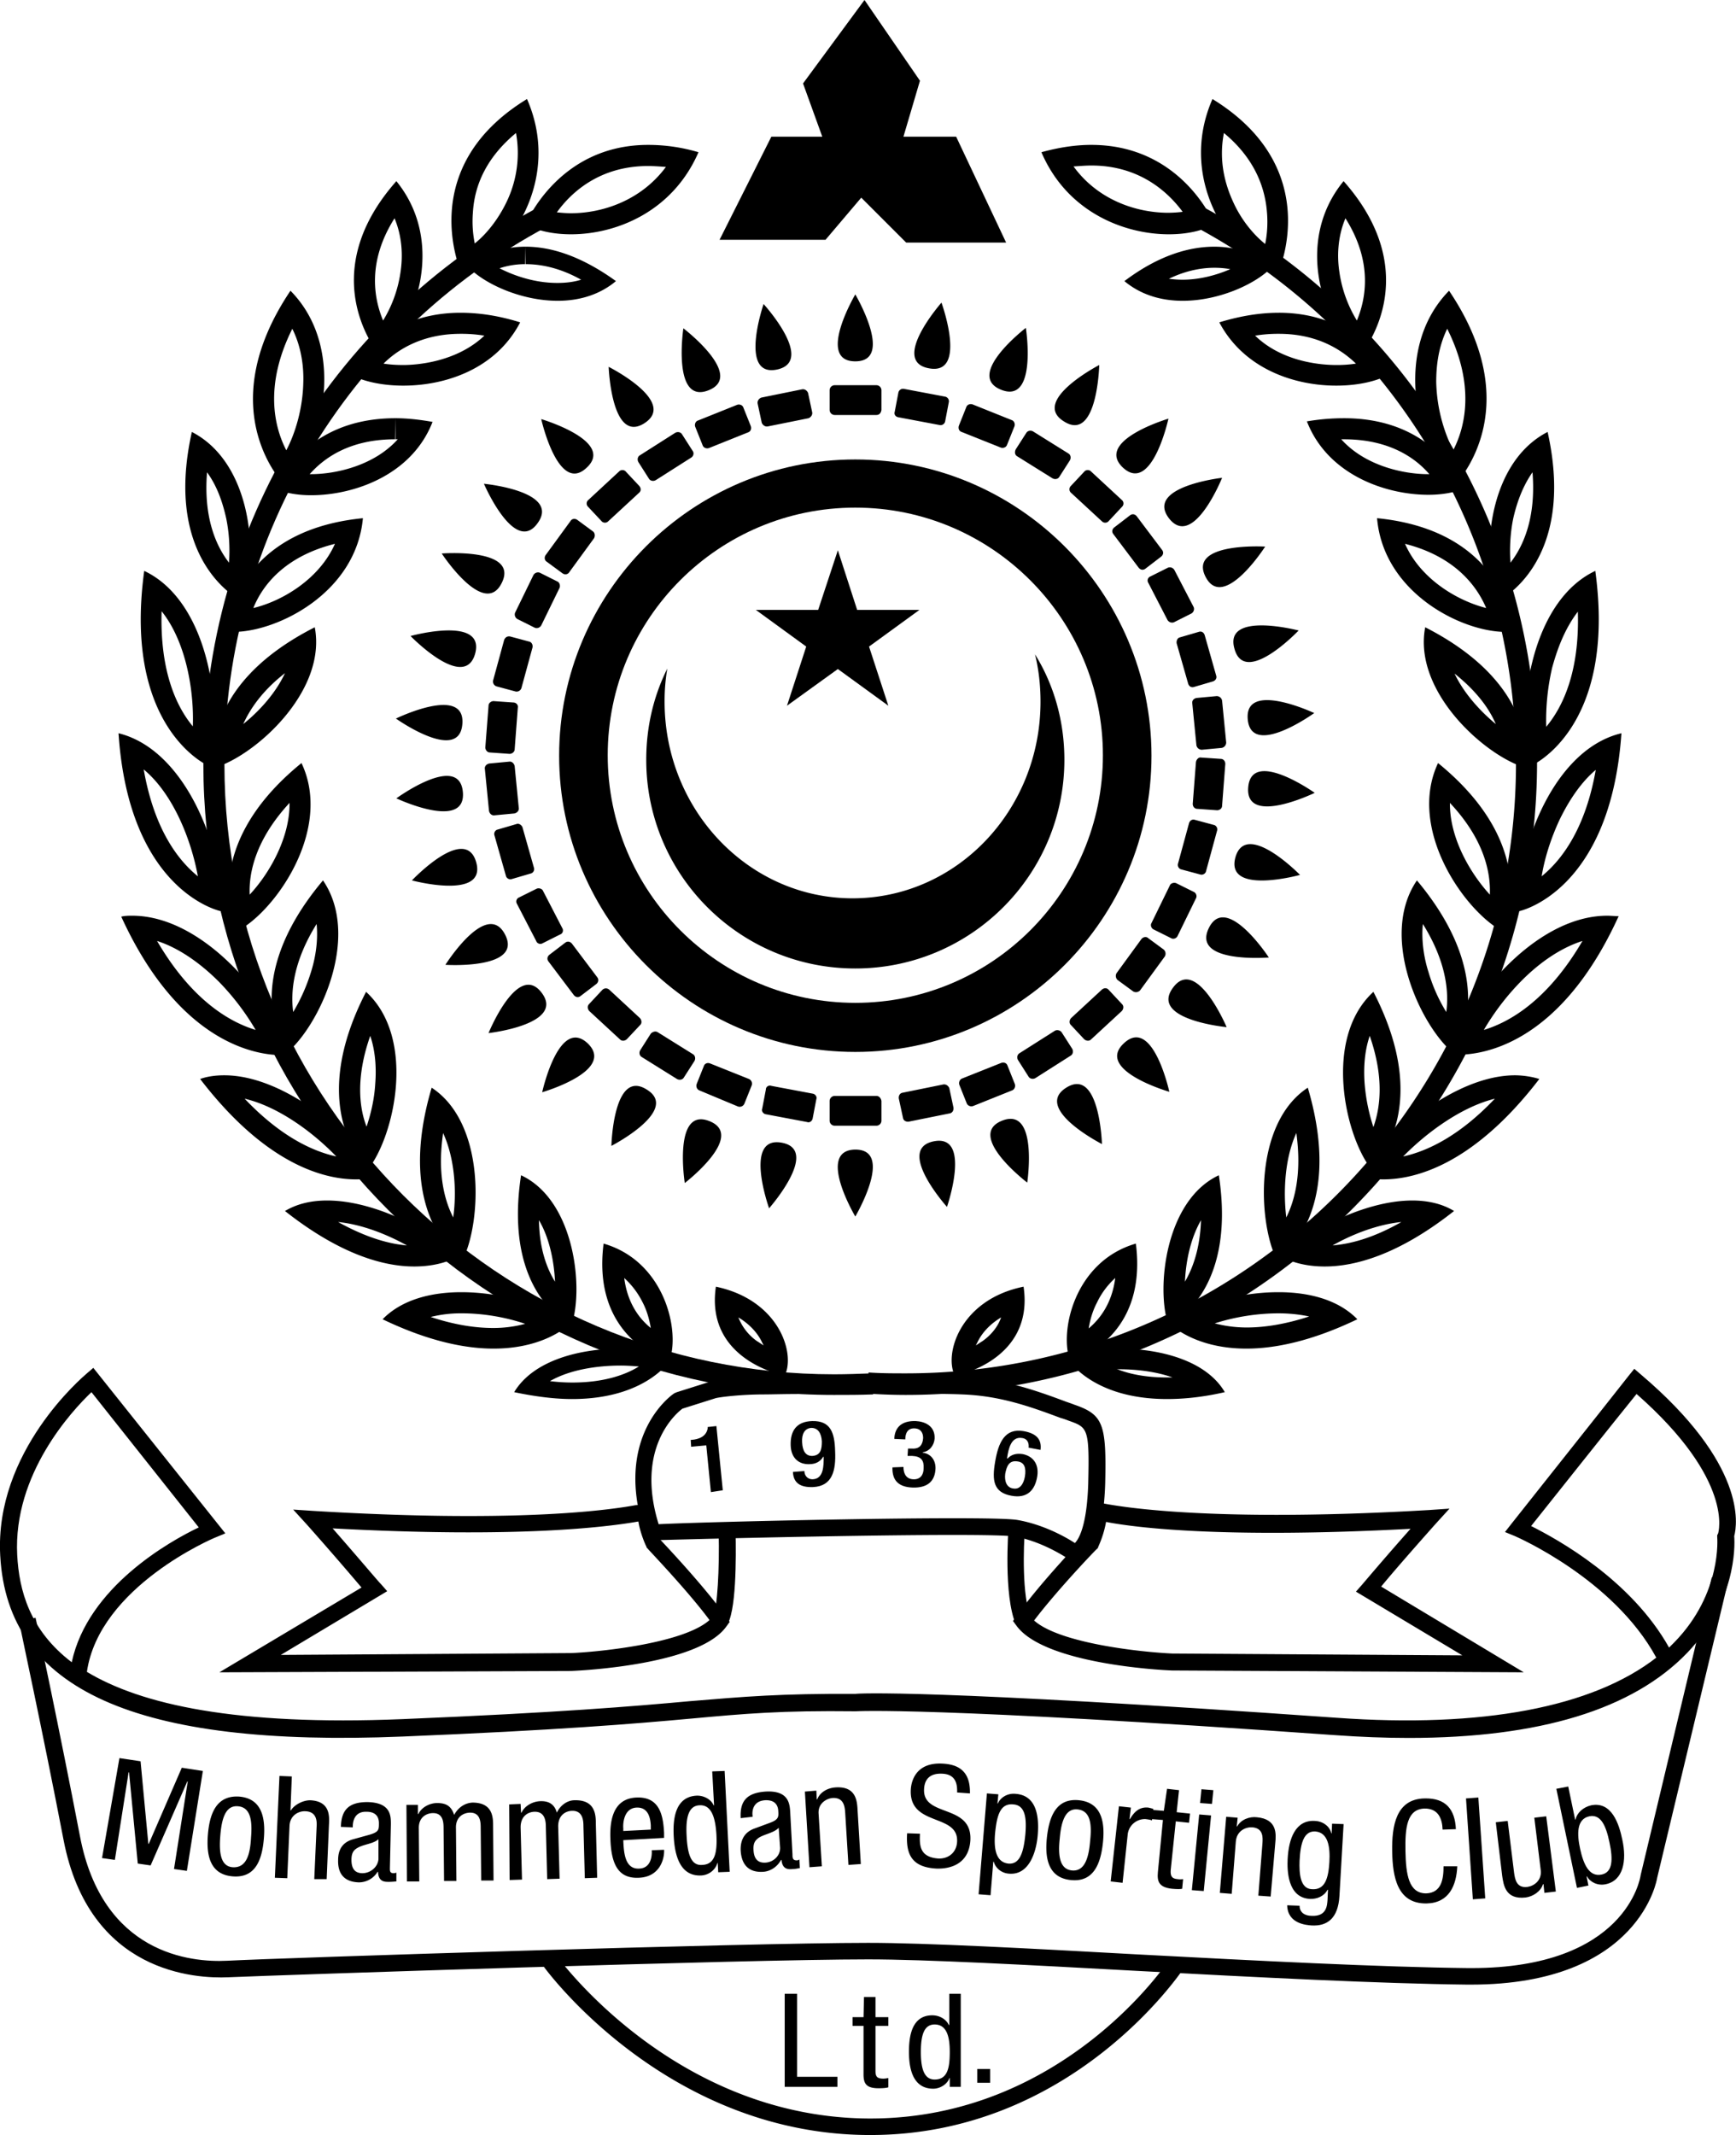
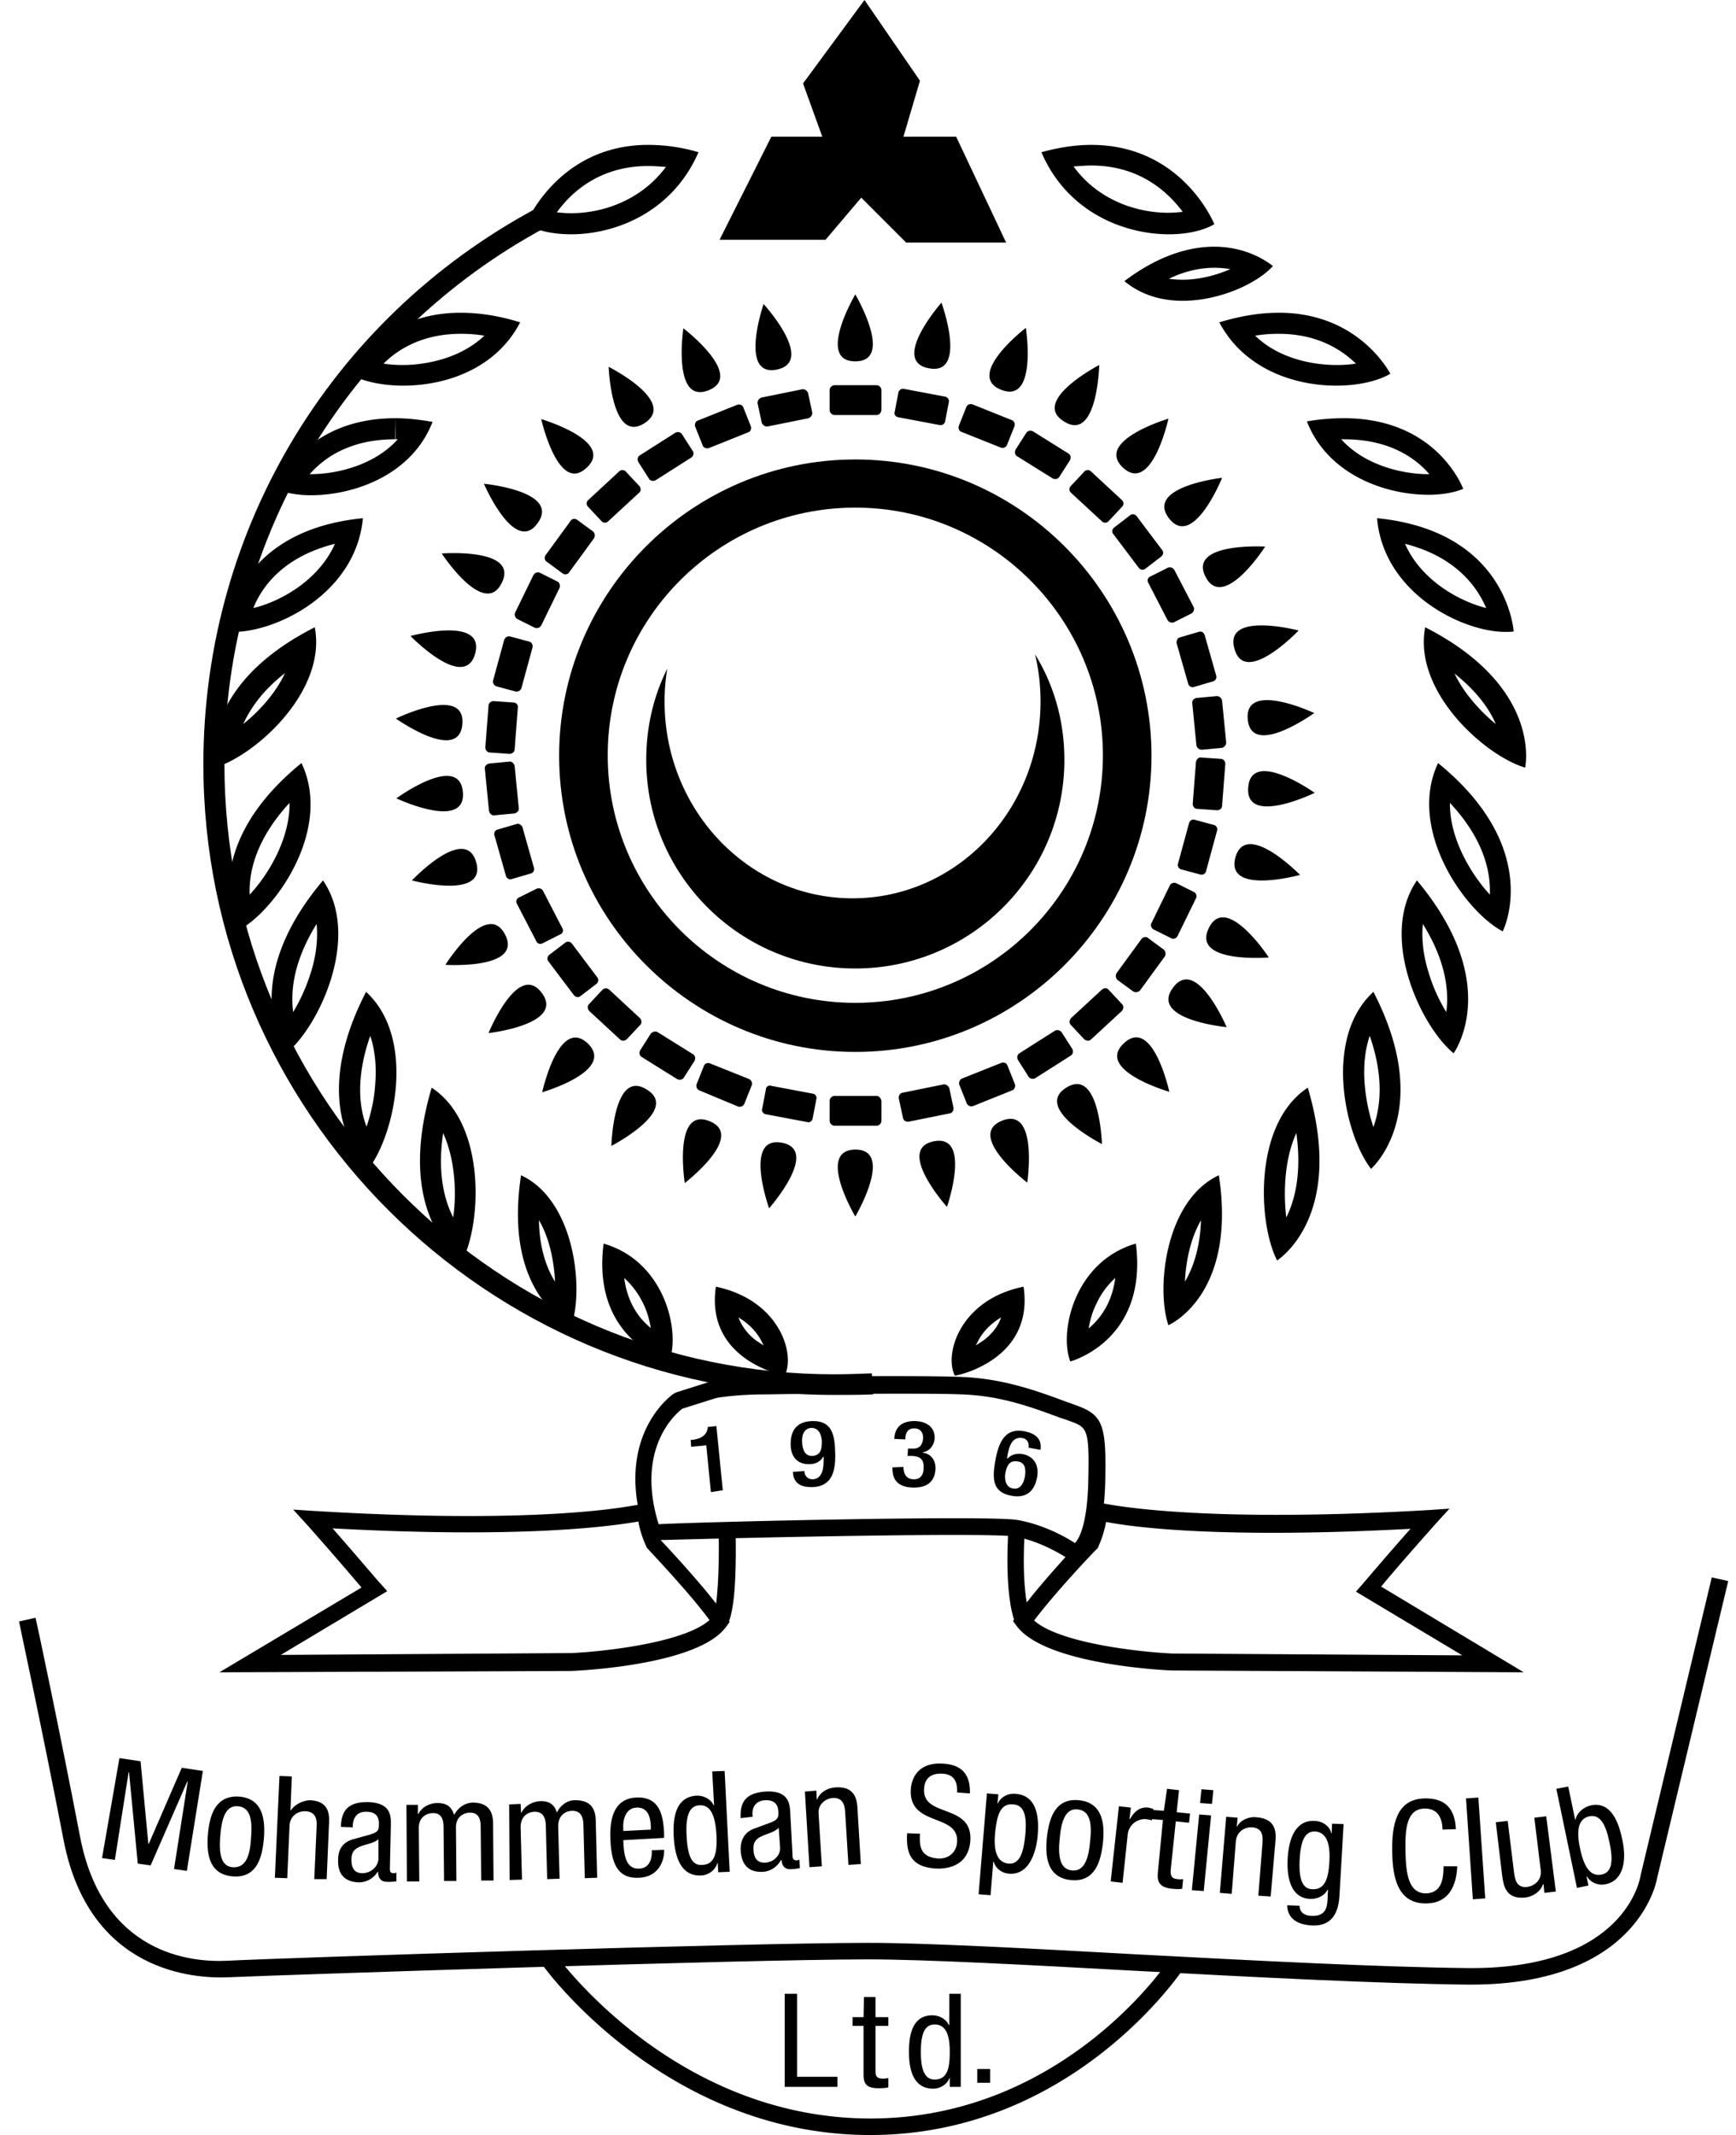
<svg xmlns="http://www.w3.org/2000/svg" viewBox="0.01 0 121.99 150">
  <path d="M55.152 140.078h.868v5.832h2.835v.707h-3.703ZM60.723 140.305h.808v1.414h.903v.613h-.903v3.156c0 .387.094.551.547.551.192 0 .258-.035.356-.035v.644c-.098.036-.325.067-.68.067-.867 0-1.063-.324-1.063-.969v-3.414h-.773v-.613h.773ZM67.523 146.617h-.773v-.613h-.031c-.098.355-.582.742-1.13.742-1.226 0-1.706-1.031-1.706-2.578 0-1.031.16-2.578 1.64-2.578.485 0 .97.258 1.16.68h.036v-2.192h.804Zm-1.835-.515c.902 0 1.062-.805 1.062-1.934 0-.965-.16-1.934-1.063-1.934-.742 0-.968.743-.968 1.934 0 1.16.226 1.934.969 1.934ZM68.684 145.36h.902v.968h-.902ZM8.402 123.52l1.485.222.547 5.801h.03l2.321-5.348 1.48.227-1.124 7.02-.903-.13.965-6.152h-.031l-2.578 5.899-.903-.13-.613-6.413h-.031l-.965 6.156-.902-.129ZM16.813 126.223c1.578.129 1.867 1.453 1.738 2.965-.13 1.515-.61 2.769-2.192 2.64-1.578-.129-1.867-1.45-1.738-2.96.129-1.485.613-2.74 2.191-2.645Zm.835 2.902c.098-1.16 0-2.16-.933-2.223-.871-.066-1.13.903-1.223 2.059-.097 1.16 0 2.16.867 2.226.97.063 1.227-.902 1.29-2.062ZM19.648 124.773l.868.036-.094 2.382h.031c.258-.418.871-.71 1.352-.71 1.418.066 1.355 1.128 1.32 1.742l-.16 3.8h-.871l.164-3.671c.031-.418 0-1.063-.774-1.098-.453-.031-1.097.258-1.129 1.031l-.16 3.672-.87-.031ZM23.965 128.352c.031-1.192.547-1.743 1.867-1.743 1.676.036 1.645 1 1.645 1.579l-.067 3c0 .222-.031.417.258.417.098 0 .164-.035.195-.035v.614c-.066 0-.289.03-.515.03-.325 0-.743 0-.774-.706h-.031a1.543 1.543 0 0 1-1.32.742c-1.032-.035-1.485-.613-1.453-1.578 0-.774.355-1.258 1.066-1.453l1.156-.32c.645-.196.645-.356.645-.805 0-.516-.29-.805-.867-.805-.934-.035-.97.836-.97 1.027v.067Zm2.64.867c-.355.324-1.062.355-1.48.613-.29.16-.418.387-.418.84 0 .547.191.933.77.933.582 0 1.097-.453 1.128-1ZM28.57 126.805h.805v.644h.035c.223-.484.805-.773 1.32-.773.645 0 1 .226 1.192.836.258-.48.707-.836 1.289-.867 1.45 0 1.45 1.062 1.45 1.671l.03 3.805h-.867l-.035-3.707c0-.418-.031-1.062-.738-1.062-.422 0-1.031.257-1 1.093l.031 3.707h-.867l-.035-3.707c0-.418-.032-1.062-.739-1.062-.421 0-1.03.258-1 1.097l.032 3.704h-.868ZM35.79 126.773l.804-.035.031.614h.031c.227-.485.774-.774 1.29-.805.644-.031 1.03.226 1.195.805.222-.485.707-.872 1.254-.872 1.449-.03 1.484 1.032 1.484 1.645l.094 3.8-.868.032-.097-3.672c0-.418-.067-1.062-.774-1.062-.418 0-1 .257-1 1.093l.098 3.676-.871.031-.094-3.671c0-.418-.066-1.063-.773-1.063-.422 0-1 .258-1 1.094l.097 3.672-.87.03ZM43.809 129.285c.035.836.097 2.063 1.129 1.996.804-.031.902-.867.87-1.289l.868-.031c.035.582-.258 1.902-1.77 1.965-1.355.066-1.933-.805-2-2.672-.062-1.32.164-2.902 1.84-2.965 1.672-.066 1.867 1.352 1.93 2.48v.356Zm1.933-.742v-.29c-.031-.612-.222-1.288-.996-1.257-.902.035-.969 1.129-.937 1.45v.195ZM51.285 131.508l-.805.031-.035-.644h-.03c-.099.417-.548.84-1.126.87-1.289.063-1.84-1.03-1.934-2.706-.066-1.125.032-2.801 1.579-2.899.484-.031 1.03.227 1.222.676h.032l-.13-2.383.872-.031Zm-1.933-.485c.933-.03 1.062-.933 1-2.156-.067-1.031-.293-2.094-1.192-2.031-.773.031-.969.871-.902 2.125.062 1.324.32 2.129 1.094 2.062ZM52.059 127.738c-.067-1.191.418-1.773 1.738-1.867 1.644-.098 1.707.867 1.742 1.45l.16 2.964c0 .223 0 .418.29.418.097 0 .16-.031.195-.066l.03.613c-.066 0-.288.063-.484.063-.32.035-.742.035-.804-.641h-.031c-.258.48-.743.805-1.258.836-1.032.062-1.516-.516-1.578-1.48-.032-.743.257-1.29.933-1.548l1.13-.417c.608-.227.608-.422.577-.84-.031-.516-.355-.774-.933-.743-.934.067-.903.903-.871 1.098v.063Zm2.671.676c-.32.356-1.03.453-1.414.711-.257.191-.386.387-.355.867.031.551.258.903.836.871.582-.031 1.062-.515 1.031-1.062ZM56.57 125.871l.805-.066.031.613h.032c.195-.516.742-.805 1.289-.84 1.449-.094 1.515.969 1.546 1.613l.227 3.77-.871.062-.227-3.671c-.03-.418-.093-1.063-.867-1.032-.453.032-1.066.387-1 1.13l.227 3.671-.871.066ZM67.266 125.934c.03-.743-.196-1.29-1.063-1.32-.773-.032-1.226.323-1.258 1.093-.097 2 3.383 1 3.254 3.578-.097 1.645-1.351 2.028-2.383 1.996-1.71-.094-2.16-.965-2.062-2.48l.902.031c-.035.809-.035 1.645 1.29 1.742.706.031 1.288-.418 1.32-1.191.097-2-3.383-1.031-3.254-3.64.031-.645.386-1.934 2.222-1.837 1.383.063 1.965.774 1.934 2.094ZM69.36 126l.804.063-.062.644h.03c.161-.387.645-.742 1.255-.676 1.289.098 1.675 1.258 1.547 2.867-.094 1.223-.61 2.868-2.028 2.739-.484-.032-.933-.356-1.062-.836h-.035l-.192 2.351-.84-.066Zm1.515 4.93c.77.062 1.063-.711 1.191-2.098.094-1.156-.035-1.996-.84-2.059-.933-.097-1.16.774-1.288 1.997-.094 1 0 2.062.937 2.16ZM75.836 126.48c1.578.165 1.836 1.516 1.676 2.997-.164 1.515-.68 2.773-2.258 2.609-1.578-.16-1.836-1.512-1.676-2.996.164-1.512.68-2.77 2.258-2.61Zm.773 2.903c.13-1.16.063-2.16-.87-2.258-.872-.094-1.16.871-1.259 2.031-.128 1.16-.03 2.156.84 2.254.903.098 1.192-.867 1.29-2.027ZM78.637 126.902l.84.094-.098.809h.031c.29-.485.645-.871 1.29-.809.16.035.288.067.355.098l-.098.804c-.062-.03-.191-.062-.45-.093a1.215 1.215 0 0 0-1.257 1.125l-.355 3.351-.836-.097Zm0 0" />
  <path d="m82.02 125.676.84.097-.165 1.547.938.098-.067.644-.933-.097-.356 3.414c-.03.418.067.613.485.644.191.032.289 0 .386 0l-.066.676c-.129.031-.352.031-.707 0-.902-.097-1.063-.484-1-1.16l.355-3.672-.804-.062.062-.645.805.063ZM84.277 127.48l.836.067-.515 5.312-.836-.062Zm.16-1.773.836.066-.097.965-.836-.062ZM86.176 127.64l.804.067-.062.61h.031c.258-.481.871-.708 1.387-.641 1.418.129 1.352 1.156 1.289 1.8l-.324 3.77-.867-.062.289-3.672c.03-.422.062-1.067-.711-1.13-.45-.03-1.094.227-1.16 1l-.29 3.673-.835-.067ZM94.133 133.215c-.094 1.578-.867 2.125-1.965 2.062-.32-.03-1.676-.097-1.707-1.418l.871.032c0 .484.387.71.836.71 1.098.063 1.098-.773 1.129-1.128l.031-.707h-.031c-.227.449-.742.675-1.258.644-1.578-.097-1.578-2.062-1.547-2.773.067-1.45.551-2.801 1.934-2.703.613.03 1.062.449 1.129.867h.03l.032-.676.809.031Zm-2.801-2.48c-.031.87.031 1.964.867 1.995.938.067 1.16-.804 1.227-1.898.062-1.031-.067-2.094-1-2.16-.774-.031-1.031.773-1.094 2.062ZM102.414 131.121c-.062 1.352-.578 2.578-2.16 2.61-2.059.03-2.383-1.868-2.414-3.641-.031-1.805.258-3.703 2.285-3.738 1.484-.032 2.129.773 2.191 2.16l-.933.031c-.031-.805-.32-1.48-1.258-1.48-1.254.03-1.383 1.351-1.352 2.996.032 1.64.227 2.964 1.45 2.964 1.097-.035 1.226-1.03 1.226-1.902ZM103.027 126.352l.868-.063.484 7.086-.871.066ZM109.34 132.895l-.805.093-.062-.61h-.035c-.16.517-.708.868-1.223.935-1.418.16-1.547-.872-1.645-1.516l-.449-3.77.836-.093.453 3.671c.063.418.16 1.063.934.965.449-.062 1.031-.449.933-1.191l-.449-3.672.836-.098ZM109.375 125.676l.836-.16.484 2.32h.032c.097-.484.546-.871 1.093-1 1.453-.29 1.965 1.32 2.192 2.418.324 1.48.066 2.867-1.16 3.125-.579.129-1.125-.164-1.32-.55h-.032l.129.644-.805.164Zm3.188 6.023c.773-.16.804-1.062.546-2.254-.257-1.257-.644-1.996-1.418-1.836-.902.196-.867 1.258-.644 2.29.226 1.03.613 1.996 1.516 1.8ZM49.965 104.832l-.324-3.285-1.063.098-.031-.485h.062c.485-.031 1.032-.226 1.13-.805v-.097l.613-.067.449 4.512ZM56.535 103.352c0 .257.164.578.582.578.774-.032.774-.934.774-1.578h-.036c-.19.324-.515.515-.964.515-.707.031-1.29-.387-1.32-1.32-.032-1.031.417-1.676 1.511-1.707 1.29-.031 1.582.805 1.613 2.125.063 1.351-.195 2.45-1.547 2.512-.902.035-1.386-.29-1.418-1.063Zm.485-3.032c-.485.035-.676.453-.645 1 .031.645.258.97.707.97.613-.036.68-.485.68-1.032-.035-.551-.258-.938-.742-.938ZM63.496 103.063c0 .382.129.835.676.867.516.03.742-.32.742-.774.031-.547-.164-.836-.809-.867h-.32l.031-.516h.29c.55.032.742-.293.773-.742 0-.324-.129-.644-.578-.676-.516-.035-.676.352-.676.774l-.773-.035c.03-.836.546-1.285 1.511-1.254.614.031 1.356.32 1.325 1.222-.036.485-.356.903-.84.97v.03c.515.063.902.45.902 1.094-.031.903-.547 1.387-1.61 1.356-.933-.035-1.449-.453-1.417-1.418ZM72.29 101.707c.034-.258-.032-.613-.45-.676-.774-.129-.965.742-1.063 1.418l.032.031c.257-.289.613-.386 1.062-.32.676.13 1.16.645 1.031 1.543-.16 1.031-.742 1.582-1.804 1.387-1.29-.227-1.383-1.094-1.16-2.383.226-1.355.68-2.387 2-2.16.902.16 1.289.582 1.19 1.32Zm-1.095 2.867c.485.098.743-.32.836-.836.098-.613-.031-1-.515-1.062-.61-.098-.77.351-.868.867-.066.516.098.969.547 1.031ZM60.113 73.906c-11.468 0-20.812-9.344-20.812-20.812 0-11.469 9.344-20.813 20.812-20.813 11.469 0 20.813 9.344 20.813 20.813 0 11.468-9.344 20.812-20.813 20.812Zm0-38.242c-9.601 0-17.398 7.797-17.398 17.398 0 9.598 7.797 17.395 17.398 17.395 9.602 0 17.399-7.797 17.399-17.394 0-9.57-7.797-17.399-17.399-17.399Zm0 0" />
  <path d="M58.598 98.004c-24.422 0-44.297-19.879-44.297-44.3 0-16.72 9.246-31.829 24.16-39.466l.68 1.325c-14.403 7.374-23.36 22-23.36 38.14 0 23.617 19.235 42.852 42.848 42.852.871 0 1.773-.035 2.644-.067l.094 1.48c-.933.036-1.836.036-2.77.036Zm0 0" />
  <path d="M51.898 92.559c.965.578 1.45 1.289 1.672 1.77.035.066.067.128.098.194-.16-.097-.29-.195-.45-.289a3.67 3.67 0 0 1-1.32-1.675m-1.582-2.16c-.77 5.218 4.836 6.25 4.836 6.25.774-1.547-.386-5.317-4.836-6.25ZM43.875 89.79a5.769 5.769 0 0 1 1.29 1.706c.32.61.483 1.254.577 1.805-.804-.645-1.64-1.742-1.867-3.512m-1.45-2.418c-.87 6.828 4.606 8.281 4.606 8.281.805-2.03-.258-7.023-4.605-8.28ZM37.883 85.727c.742 1.257 1.062 2.902 1.129 4.32-.582-.938-1.098-2.32-1.13-4.32m-1.257-3.157c-1.29 8.473 3.543 10.535 3.543 10.535.871-2.511.258-8.761-3.543-10.535ZM31.148 79.605c.805 1.743.97 4.063.711 5.93-.613-1.191-1.129-3.094-.71-5.93m-.805-3.187C27.637 85.566 32.5 88.562 32.5 88.562c1.355-2.64 1.676-9.632-2.156-12.144ZM26.027 72.777c.418 1.223.418 2.512.352 3.352-.063 1.125-.32 2.156-.61 3.027-.515-1.32-.773-3.449.258-6.379m-.293-3.093c-4.379 8.472.164 12.437.164 12.437 1.836-2.351 3.383-9.183-.164-12.437ZM22.258 64.918c.129 1.285-.13 2.543-.387 3.348a12.81 12.81 0 0 1-1.258 2.836c-.191-1.418 0-3.543 1.645-6.184m.449-3.063C16.555 69.168 20.129 74 20.129 74c2.289-1.867 5.285-8.184 2.578-12.145ZM20.355 56.41c.032 2.418-1.386 4.93-2.8 6.445-.067-1.546.418-3.867 2.8-6.445m.84-2.8c-7.476 6.085-4.543 11.824-4.543 11.824 2.672-1.356 6.766-7.153 4.543-11.825ZM20.035 47.293c-.644 1.387-1.773 2.645-2.933 3.578.484-1.062 1.32-2.32 2.933-3.578m2.094-3.223c-8.313 4.223-7.024 9.86-7.024 9.86 2.77-.805 7.891-5.317 7.024-9.86ZM23.547 38.207c-1.098 2.48-3.707 4.027-5.735 4.512.61-1.516 2.125-3.61 5.735-4.512m1.965-1.8c-9.184.902-9.602 7.956-9.602 7.956.192.032.356.032.578.032 3.032-.032 8.54-2.739 9.024-7.989ZM27.797 29.383v1.48h.164c-1.711 1.903-4.45 2.45-6.09 2.45h-.098c1-1.13 2.805-2.45 5.993-2.45l.03-1.48m0 0c-6.6 0-8.374 4.992-8.374 4.992.644.258 1.48.418 2.45.418 3.026 0 7.085-1.418 8.534-5.152-.933-.164-1.8-.258-2.61-.258ZM32.371 23.453a9.9 9.9 0 0 1 1.676.129c-1.965 1.867-4.766 2.063-5.7 2.063-.515 0-.968-.032-1.386-.098 1-.996 2.738-2.094 5.41-2.094m0-1.48c-5.7 0-7.828 4.285-7.828 4.285.871.515 2.258.836 3.805.836 2.96 0 6.507-1.16 8.215-4.446-1.547-.484-2.934-.675-4.192-.675ZM45.55 10.18v1.484c.388 0 .805.031 1.255.063-1.739 2.351-4.446 3.253-6.668 3.253-.356 0-.676-.03-.996-.062.996-1.387 2.996-3.254 6.41-3.254V10.18m0 0c-6.348 0-8.602 5.574-8.602 5.574.774.45 1.899.707 3.188.707 3.125 0 7.12-1.543 8.957-5.766a12.378 12.378 0 0 0-3.543-.515Zm0 0" />
-   <path d="M36.27 9.344a7.918 7.918 0 0 1-.641 4.8c-.613 1.29-1.453 2.317-2.258 2.961a7.827 7.827 0 0 1-.129-2.187c.13-2.16 1.16-4.027 3.028-5.574m.773-2.387c-8.02 4.898-4.574 12.309-4.574 12.309 2.902-.871 7.183-6.348 4.574-12.309ZM27.734 15.336c.578 1.383.578 2.77.418 3.8a8.913 8.913 0 0 1-1.222 3.384c-.645-1.547-1.13-4.125.804-7.184m.13-2.61c-5.93 6.7-1.192 12.211-1.192 12.211 2.316-1.613 4.832-7.734 1.191-12.21ZM20.55 23.098c.645 1.289.805 2.675.774 3.738-.035 1.836-.55 3.578-1.195 4.8-.836-1.609-1.578-4.542.422-8.538m-.13-2.672c-5.733 8.535-.323 13.758-.323 13.758 2.351-2.258 4.511-9.504.324-13.758ZM14.559 33.184c.804 1.093 1.156 2.382 1.351 3.254.227 1.124.258 2.19.192 3.093-.903-1.16-1.801-3.16-1.543-6.347m-1.067-2.836c-2.062 9.215 3.48 11.855 3.48 11.855 1.227-2.672.903-9.601-3.48-11.855ZM11.367 42.945c1.707 2.125 2.29 5.575 2.192 8.086-1.098-1.32-2.32-3.77-2.192-8.086m-1.222-2.836c-1.516 11.082 4.507 13.692 4.507 13.692 1.063-3.285.258-11.438-4.507-13.692ZM10.11 54.059c2.093 1.742 3.35 4.996 3.804 7.507-1.355-1.097-3.062-3.254-3.805-7.507m-1.77-2.543c.74 11.175 7.184 12.5 7.184 12.5.356-3.418-2.093-11.246-7.183-12.5ZM11.047 66.11c1.414.449 2.93 1.449 4.348 2.867a17.518 17.518 0 0 1 2.578 3.382c-1.805-.546-4.48-2.062-6.926-6.25m-1.742-1.773c-.258 0-.516 0-.774.066 4.094 8.953 9.54 9.727 11.246 9.727.352 0 .547-.031.547-.031-.902-3.383-5.8-9.762-11.02-9.762ZM17.2 77.191c2.35.547 4.8 2.352 6.44 4.059-1.609-.355-3.863-1.352-6.44-4.059m-1.419-1.644c-.582 0-1.16.066-1.707.258 4.672 6.09 8.793 7.054 10.953 7.054 1 0 1.547-.191 1.547-.191-1.418-2.676-6.445-7.121-10.793-7.121ZM23.77 85.855c1.644.165 3.382.84 4.835 1.645-1.195-.098-2.804-.516-4.835-1.645m-.774-1.511c-1.094 0-2.094.222-2.96.738 3.96 3.125 7.023 3.898 9.081 3.898 1.969 0 3-.675 3-.675-1.547-1.707-5.64-3.961-9.12-3.961ZM32.438 92.27c1.578 0 3.156.289 4.476.738a8.56 8.56 0 0 1-2.254.293c-1.351 0-2.836-.258-4.383-.774a8.67 8.67 0 0 1 2.16-.257m0-1.485c-2.124 0-4.187.516-5.542 1.903 3.222 1.546 5.8 2.062 7.796 2.062 3.805 0 5.477-1.836 5.477-1.836-1.543-1.098-4.734-2.129-7.73-2.129ZM43.617 94.75v1.191c.45 0 .871.032 1.29.063-.934.582-2.45 1.129-4.673 1.129-.515 0-1.03-.031-1.578-.098 1.383-.805 3.317-1.094 4.961-1.094V94.75m0 0c-2.836 0-6.12.805-7.476 3.059 1.547.324 2.902.484 4.062.484 5.445 0 7.086-2.965 7.086-2.965-.836-.387-2.191-.578-3.672-.578Zm0 0" />
-   <path d="M36.95 17.332v1.227c1.253 0 2.573.351 3.898 1.093-.516.16-1.067.227-1.676.227-1.547 0-2.996-.484-4.059-1.031.48-.16 1.094-.29 1.801-.29l.035-1.226m0 0c-2.61 0-4.094 1.355-4.094 1.355 1.063 1.192 3.708 2.446 6.348 2.446 1.45 0 2.899-.387 4.09-1.383-2.543-1.836-4.668-2.418-6.344-2.418ZM63.656 98.004a39.17 39.17 0 0 1-2.707-.098l.098-1.48c.871.062 1.738.062 2.64.062 23.618 0 42.852-19.234 42.852-42.847 0-16.172-8.957-30.801-23.36-38.145l.676-1.32c14.887 7.636 24.165 22.746 24.165 39.465-.063 24.484-19.942 44.363-44.364 44.363Zm0 0" />
  <path d="M70.36 92.559c-.227.644-.68 1.222-1.325 1.675-.16.094-.289.192-.45.29a4.55 4.55 0 0 1 .099-.196c.222-.48.707-1.191 1.675-1.77m1.579-2.16c-4.446.903-5.606 4.704-4.833 6.25 0 .036 5.606-1.03 4.832-6.25ZM78.379 89.79c-.227 1.769-1.063 2.866-1.867 3.542.097-.582.258-1.191.578-1.805a5.553 5.553 0 0 1 1.289-1.738m1.45-2.418c-4.349 1.258-5.411 6.25-4.606 8.281 0 0 5.476-1.453 4.605-8.28ZM84.406 85.727c-.066 2-.582 3.382-1.129 4.32.063-1.418.387-3.031 1.13-4.32m1.253-3.157c-3.8 1.774-4.414 8.024-3.543 10.535 0 0 4.832-2.062 3.543-10.535ZM91.105 79.605c.387 2.805-.097 4.707-.707 5.93-.226-1.867-.097-4.187.707-5.93m.805-3.187c-3.832 2.512-3.512 9.504-2.156 12.144 0-.03 4.863-2.996 2.156-12.144ZM96.262 72.777c1.031 2.965.738 5.059.258 6.41a13.119 13.119 0 0 1-.614-3.027c-.066-.87-.066-2.16.356-3.383m.258-3.093c-3.547 3.254-2 10.086-.165 12.437 0 0 4.543-3.965.165-12.437ZM99.996 64.918c1.645 2.64 1.84 4.766 1.645 6.184a11.563 11.563 0 0 1-1.258-2.836c-.258-.805-.516-2.063-.387-3.348m-.418-3.063c-2.707 3.961.29 10.278 2.578 12.145 0 0 3.543-4.832-2.578-12.145ZM101.898 56.41c2.418 2.578 2.868 4.899 2.805 6.445-1.418-1.546-2.836-4.027-2.805-6.445m-.835-2.8c-2.192 4.671 1.898 10.437 4.542 11.824 0 .03 2.93-5.739-4.543-11.825ZM102.223 47.324c1.578 1.258 2.445 2.485 2.898 3.547-1.129-.934-2.258-2.191-2.898-3.547m-2.063-3.254c-.87 4.543 4.25 9.055 7.024 9.86 0 0 1.254-5.637-7.024-9.86ZM98.742 38.207c3.543.902 5.059 2.996 5.703 4.512-2.03-.516-4.61-2.032-5.703-4.512m-1.965-1.8c.45 5.25 5.957 7.988 9.02 7.988.195 0 .387 0 .578-.032 0-.035-.45-7.054-9.598-7.957ZM94.457 30.863c3.188 0 5.023 1.32 5.992 2.45h-.097c-1.641 0-4.383-.547-6.09-2.45h.195m0-1.48c-.805 0-1.676.062-2.61.222 1.45 3.739 5.508 5.157 8.536 5.157.969 0 1.84-.16 2.449-.418 0 .031-1.77-4.961-8.375-4.961ZM89.883 23.453c2.703 0 4.414 1.129 5.41 2.094a8.752 8.752 0 0 1-1.383.098c-.937 0-3.738-.16-5.703-2.063a9.9 9.9 0 0 1 1.676-.129m0-1.48c-1.227 0-2.61.191-4.192.675 1.743 3.286 5.286 4.446 8.22 4.446 1.546 0 2.929-.32 3.8-.836 0 .031-2.125-4.285-7.828-4.285ZM76.703 11.629c3.418 0 5.414 1.902 6.414 3.254a9.015 9.015 0 0 1-1 .066c-2.222 0-4.93-.87-6.668-3.254.45-.03.867-.066 1.254-.066m0-1.45c-1.062 0-2.223.16-3.512.516 1.805 4.223 5.832 5.766 8.957 5.766 1.29 0 2.418-.258 3.192-.707 0-.031-2.258-5.574-8.637-5.574Zm0 0" />
-   <path d="M86.016 9.344c1.867 1.547 2.867 3.445 3.027 5.605.066.805 0 1.578-.129 2.192-.805-.645-1.676-1.676-2.254-2.965-.547-1.192-1.031-2.867-.644-4.832m-.805-2.387c-2.61 5.961 1.707 11.438 4.574 12.309 0 0 3.445-7.38-4.574-12.309ZM94.555 15.336c1.93 3.059 1.449 5.637.804 7.184a8.98 8.98 0 0 1-1.226-3.383c-.16-1.032-.16-2.418.422-3.801m-.13-2.61c-3.675 4.477-1.16 10.598 1.192 12.211 0 0 4.735-5.511-1.191-12.21ZM101.707 23.098c1.996 3.996 1.254 6.93.418 8.539a11.318 11.318 0 0 1-1.191-4.801c0-1.063.129-2.414.773-3.738m.129-2.672c-4.191 4.285-2.031 11.531.32 13.758 0-.036 5.414-5.254-.32-13.758ZM107.7 33.184c.257 3.187-.645 5.187-1.548 6.347-.066-.902-.03-2 .192-3.093.195-.872.582-2.16 1.355-3.254m1.063-2.836c-4.383 2.254-4.672 9.183-3.48 11.855 0 .031 5.542-2.61 3.48-11.855ZM110.887 42.977c.129 4.285-1.094 6.734-2.223 8.086a16.418 16.418 0 0 1 .418-4.157c.293-1.062.805-2.64 1.805-3.93m1.226-2.867c-4.77 2.254-5.574 10.407-4.511 13.692 0 0 6.023-2.578 4.511-13.692ZM112.145 54.09c-.743 4.222-2.45 6.379-3.801 7.476.191-1.191.61-2.578 1.254-3.964.484-.997 1.32-2.48 2.547-3.512m1.804-2.574c-5.125 1.222-7.539 9.05-7.187 12.5 0 0 6.414-1.325 7.187-12.5ZM111.21 66.11c-2.448 4.187-5.124 5.703-6.929 6.25a17.518 17.518 0 0 1 2.578-3.383c1.418-1.45 2.934-2.418 4.352-2.868m1.738-1.773c-5.219 0-10.117 6.348-10.984 9.73 0 0 .191.032.547.032 1.707 0 7.152-.743 11.242-9.73-.258 0-.516-.032-.805-.032ZM105.055 77.191c-2.575 2.707-4.832 3.704-6.442 4.059 1.64-1.676 4.09-3.48 6.442-4.059m1.418-1.644c-4.348 0-9.375 4.445-10.793 7.121 0 0 .582.191 1.547.191 2.16 0 6.28-.964 10.953-7.054a6.103 6.103 0 0 0-1.707-.258ZM98.484 85.855c-2.03 1.16-3.64 1.547-4.832 1.645 1.418-.805 3.188-1.48 4.832-1.645m.774-1.511c-3.45 0-7.57 2.254-9.153 3.96 0 0 1.032.676 2.997.676 2.062 0 5.125-.773 9.085-3.898-.835-.516-1.867-.738-2.93-.738ZM89.848 92.27c.644 0 1.418.062 2.16.222-1.578.516-3.063.774-4.383.774-.902 0-1.64-.13-2.254-.29a15.017 15.017 0 0 1 4.477-.706m0-1.485c-3.028 0-6.184 1.031-7.73 2.13 0 0 1.675 1.835 5.476 1.835 1.996 0 4.574-.516 7.797-2.063-1.352-1.386-3.414-1.902-5.543-1.902ZM78.637 96.2c1.226 0 2.61.16 3.77.577h-.387c-1.547 0-2.707-.257-3.575-.609a.482.482 0 0 0 .192.031m0-1.449c-1.48 0-2.836.223-3.703.578 0 0 1.64 2.965 7.086 2.965 1.16 0 2.515-.129 4.058-.484-1.32-2.254-4.605-3.059-7.441-3.059Zm0 0" />
  <path d="M85.34 18.813c.418 0 .773.035 1.125.097-.965.418-2.156.742-3.348.742-.355 0-.68-.03-.969-.066 1.063-.516 2.16-.773 3.192-.773m0-1.481c-1.676 0-3.836.547-6.317 2.418 1.192.996 2.641 1.383 4.094 1.383 2.64 0 5.281-1.254 6.344-2.445-.031 0-1.543-1.356-4.121-1.356ZM60.531 13.887l3.157 3.156h7.023l-3.512-7.441h-3.703l1.16-3.93L60.758 0 56.44 5.863l1.352 3.739h-3.578l-3.64 7.246h7.445ZM60.113 20.684s2.77 4.703 0 4.703c-2.773 0 0-4.703 0-4.703ZM61.594 29.156h-2.93a.357.357 0 0 1-.355-.355v-1.383c0-.195.16-.355.355-.355h2.93c.195 0 .355.16.355.355v1.383c-.031.226-.16.355-.355.355ZM60.113 85.469s2.77-4.703 0-4.703c-2.773.035 0 4.703 0 4.703ZM61.594 76.996h-2.93a.36.36 0 0 0-.355.356v1.386c0 .192.16.352.355.352h2.93c.195 0 .355-.16.355-.352v-1.386c-.031-.192-.16-.356-.355-.356ZM53.668 21.36s3.672 4.027.934 4.605c-2.704.55-.934-4.606-.934-4.606ZM56.828 29.383l-2.871.578c-.191.031-.352-.098-.418-.258l-.289-1.351c-.031-.196.098-.356.258-.418l2.867-.582c.195-.032.355.097.418.257l.289 1.352c.035.195-.094.355-.254.422ZM66.555 84.793s1.773-5.152-.934-4.606c-2.707.547.934 4.606.934 4.606ZM66.297 76.191l-2.867.582c-.192.032-.29.223-.258.418l.293 1.352c.031.195.222.289.418.258l2.867-.578c.191-.035.29-.227.258-.418l-.29-1.356c-.066-.16-.226-.289-.421-.258ZM48.031 23.066s4.348 3.32 1.774 4.352c-2.578 1.027-1.774-4.352-1.774-4.352ZM52.574 30.379l-2.738 1.098c-.16.062-.387 0-.453-.196l-.516-1.289c-.062-.16 0-.387.196-.449l2.738-1.098c.16-.062.386 0 .449.196l.516 1.289c.066.191 0 .386-.192.449ZM72.195 83.086s.805-5.379-1.773-4.348c-2.578 1.032 1.773 4.348 1.773 4.348ZM70.36 74.68l-2.743 1.093c-.16.063-.254.258-.191.45l.515 1.289c.063.164.258.258.45.195l2.738-1.098c.164-.062.258-.257.195-.449l-.515-1.289c-.063-.191-.258-.258-.45-.191ZM42.781 25.773s4.864 2.45 2.512 3.961c-2.32 1.485-2.512-3.96-2.512-3.96ZM48.578 32.152l-2.48 1.578c-.16.098-.387.067-.485-.097l-.738-1.16c-.098-.16-.066-.387.094-.48l2.48-1.579c.164-.098.387-.066.485.094l.742 1.16c.129.16.062.387-.098.484ZM77.445 80.379s-.16-5.442-2.511-3.961c-2.352 1.48 2.511 3.96 2.511 3.96ZM74.129 72.422 71.645 74c-.16.098-.192.324-.094.484l.738 1.16c.098.16.324.192.484.098l2.48-1.578c.161-.098.196-.324.099-.484l-.743-1.16c-.093-.13-.32-.196-.48-.098ZM38.043 29.445s5.219 1.547 3.191 3.414c-2 1.903-3.191-3.414-3.191-3.414ZM44.906 34.633l-2.16 1.996a.322.322 0 0 1-.48-.031l-.938-1a.32.32 0 0 1 .035-.48l2.157-2a.324.324 0 0 1 .484.034l.934.996c.128.164.128.356-.032.485ZM82.18 76.707s-1.157-5.316-3.188-3.414c-2.062 1.898 3.188 3.414 3.188 3.414ZM77.445 69.523l-2.16 1.997c-.129.128-.16.355-.031.484l.933 1c.13.129.356.16.485.031l2.16-1.996c.129-.129.16-.355.031-.484l-.933-1c-.13-.16-.325-.16-.485-.032ZM34.016 33.988s5.414.516 3.77 2.77c-1.61 2.258-3.77-2.77-3.77-2.77ZM41.75 37.82l-1.742 2.387c-.098.16-.32.191-.485.063l-1.093-.805c-.16-.098-.192-.32-.063-.485l1.738-2.382c.098-.16.32-.192.485-.063l1.094.805c.129.097.16.32.066.48ZM86.207 72.164s-2.125-5.023-3.77-2.77c-1.671 2.254 3.77 2.77 3.77 2.77ZM80.215 65.98l-1.738 2.383a.39.39 0 0 0 .062.485l1.098.804c.16.098.355.063.484-.066l1.738-2.383a.391.391 0 0 0-.066-.484l-1.094-.805c-.129-.129-.355-.098-.484.066ZM31.05 38.887s5.446-.422 4.223 2.058c-1.226 2.516-4.222-2.058-4.222-2.058ZM39.332 41.3l-1.289 2.641c-.098.164-.29.227-.45.164l-1.226-.613a.367.367 0 0 1-.16-.449l1.29-2.645c.097-.16.288-.222.448-.16l1.227.614c.16.062.223.289.16.449ZM89.172 67.27s-2.996-4.579-4.219-2.063c-1.226 2.512 4.219 2.063 4.219 2.063ZM82.215 62.21l-1.29 2.642c-.097.16 0 .386.16.453l1.224.61c.164.097.386 0 .453-.161l1.289-2.64c.097-.165 0-.387-.16-.454l-1.227-.61c-.16-.066-.387 0-.45.16ZM28.86 44.684s5.253-1.45 4.542 1.226c-.738 2.703-4.543-1.226-4.543-1.226ZM37.43 45.488l-.774 2.836a.355.355 0 0 1-.418.258l-1.32-.355a.359.359 0 0 1-.258-.418l.774-2.836c.066-.192.226-.29.418-.258l1.32.355c.195.032.293.227.258.418ZM91.363 61.469s-3.8-3.899-4.543-1.223c-.707 2.672 4.543 1.223 4.543 1.223ZM83.566 57.828l-.773 2.836c-.063.191.066.387.227.418l1.32.355c.195.063.387-.066.418-.226l.773-2.836c.067-.191-.062-.387-.226-.418l-1.32-.355c-.192-.063-.352.035-.419.226ZM27.832 50.484s4.895-2.386 4.668.387c-.223 2.77-4.668-.387-4.668-.387ZM36.398 49.71l-.222 2.93c0 .196-.196.325-.356.325l-1.386-.098c-.192 0-.32-.191-.32-.355l.226-2.93c0-.195.191-.324.351-.324l1.387.097c.192 0 .356.16.32.356ZM92.395 55.703s-4.446-3.156-4.672-.387c-.227 2.77 4.672.387 4.672.387ZM84.05 53.543l-.226 2.934c0 .191.13.351.324.351l1.383.098c.196 0 .356-.13.356-.32l.226-2.934c0-.192-.129-.356-.324-.356l-1.383-.093c-.164-.035-.324.129-.355.32ZM27.863 56.09s4.414-3.223 4.672-.453c.258 2.773-4.672.453-4.672.453ZM36.176 53.832l.289 2.934c.031.191-.13.355-.324.386l-1.383.13c-.196.03-.356-.13-.387-.325l-.289-2.93c-.035-.195.129-.355.32-.386l1.387-.13c.191-.03.352.13.387.321ZM92.363 50.098s-4.93-2.32-4.672.449c.258 2.738 4.672-.45 4.672-.45ZM83.793 49.422l.289 2.93a.383.383 0 0 0 .387.324l1.386-.13a.387.387 0 0 0 .32-.386l-.288-2.933a.384.384 0 0 0-.387-.32l-1.387.128c-.222.031-.351.192-.32.387ZM28.957 61.855s3.738-3.96 4.512-1.289c.773 2.707-4.512 1.29-4.512 1.29ZM36.723 58.117l.804 2.836c.067.195-.062.387-.226.418l-1.32.387c-.192.066-.387-.063-.419-.223l-.804-2.836c-.067-.195.062-.386.226-.418l1.32-.386c.16-.067.352.062.419.222ZM91.266 44.297s-5.282-1.383-4.508 1.289c.738 2.676 4.508-1.29 4.508-1.29ZM82.695 45.2l.809 2.835c.062.192.223.29.418.227l1.32-.387c.192-.066.29-.227.227-.422l-.805-2.832c-.066-.195-.227-.293-.422-.226l-1.32.386c-.16.032-.258.227-.227.418ZM31.309 67.785s2.902-4.61 4.191-2.129c1.285 2.48-4.191 2.13-4.191 2.13ZM38.172 62.598l1.351 2.609c.098.16.036.387-.16.45l-1.222.613a.31.31 0 0 1-.453-.16l-1.352-2.61a.31.31 0 0 1 .16-.453l1.227-.61c.16-.066.386 0 .449.16ZM88.914 38.402s-5.445-.324-4.187 2.125c1.257 2.45 4.187-2.125 4.187-2.125ZM80.7 40.945l1.35 2.614c.098.16.294.222.454.16l1.223-.614c.164-.097.226-.289.164-.449l-1.356-2.61c-.097-.163-.289-.226-.45-.163l-1.226.613a.307.307 0 0 0-.16.45ZM34.34 72.582s2.058-5.055 3.734-2.832c1.676 2.223-3.734 2.832-3.734 2.832ZM40.203 66.3l1.77 2.352c.129.16.097.356-.063.485l-1.097.836c-.16.129-.352.097-.481-.063l-1.773-2.351c-.13-.16-.098-.356.066-.485l1.094-.836c.16-.129.355-.097.484.063ZM85.887 33.57s-5.414.614-3.739 2.836c1.707 2.223 3.739-2.836 3.739-2.836ZM78.25 37.531l1.773 2.352c.13.164.32.195.485.066l1.094-.84c.16-.129.191-.32.062-.48l-1.77-2.352c-.128-.164-.324-.195-.484-.066l-1.094.84c-.164.129-.195.32-.066.48ZM38.11 76.738s1.16-5.312 3.187-3.445c2.031 1.934-3.188 3.445-3.188 3.445ZM42.813 69.523l2.156 1.997c.129.128.164.355.035.484l-.938 1c-.129.129-.351.16-.48.031l-2.16-1.996c-.13-.129-.16-.355-.031-.484l.933-1a.351.351 0 0 1 .484-.032ZM82.117 29.414s-5.219 1.547-3.191 3.445c2.031 1.871 3.191-3.445 3.191-3.445ZM75.285 34.633l2.16 1.996a.326.326 0 0 0 .485-.031l.933-1a.322.322 0 0 0-.031-.48l-2.16-2a.324.324 0 0 0-.484.034l-.934.996a.326.326 0 0 0 .031.485ZM42.973 80.508s.129-5.445 2.48-3.961c2.383 1.45-2.48 3.96-2.48 3.96ZM46.227 72.52l2.48 1.546c.16.098.195.32.098.485l-.742 1.156c-.098.164-.32.195-.485.098l-2.48-1.547c-.16-.094-.192-.32-.094-.48l.738-1.16c.13-.13.324-.196.485-.098ZM77.254 25.645s-4.836 2.511-2.484 3.96c2.355 1.516 2.484-3.96 2.484-3.96ZM71.484 32.055l2.48 1.547c.165.097.388.066.485-.098l.742-1.16c.094-.16.063-.387-.097-.48l-2.48-1.548c-.16-.097-.387-.066-.485.098l-.742 1.156c-.094.196-.063.387.097.485ZM48.129 83.117s-.84-5.379 1.738-4.347c2.578 1.03-1.738 4.347-1.738 4.347ZM49.898 74.71l2.739 1.095a.361.361 0 0 1 .195.453l-.516 1.289a.36.36 0 0 1-.453.191L49.16 76.61c-.164-.062-.258-.257-.195-.449l.515-1.289c.067-.16.258-.226.418-.16ZM72.098 23.035s-4.317 3.317-1.739 4.348c2.575 1.031 1.739-4.348 1.739-4.348ZM67.586 30.348l2.738 1.093c.164.067.387 0 .453-.191l.516-1.29c.062-.16 0-.386-.195-.448l-2.739-1.098c-.16-.062-.386 0-.449.195l-.515 1.29c-.067.19 0 .386.19.449ZM54.055 84.89s-1.836-5.12.902-4.605c2.707.516-.902 4.606-.902 4.606ZM54.215 76.29l2.902.546c.192.031.32.227.258.387l-.258 1.351c-.035.196-.226.324-.387.258l-2.902-.547c-.191-.031-.32-.222-.258-.387l.258-1.351c0-.195.195-.324.387-.258ZM66.168 21.262s-3.606 4.093-.902 4.61c2.773.546.902-4.61.902-4.61ZM63.14 29.316l2.9.547a.328.328 0 0 0 .386-.258l.258-1.351a.33.33 0 0 0-.258-.387l-2.899-.547a.336.336 0 0 0-.386.258l-.258 1.352c-.063.195.066.355.258.386ZM74.805 53.383c0 8.086-6.575 14.66-14.692 14.66-8.12 0-14.691-6.574-14.691-14.66 0-2.32.516-4.477 1.48-6.41a13.479 13.479 0 0 0-.191 2.32c0 7.633 5.926 13.82 13.207 13.82 7.316 0 13.21-6.187 13.21-13.82 0-1.16-.128-2.258-.386-3.32 1.32 2.125 2.063 4.672 2.063 7.41Zm0 0" />
-   <path d="m58.887 38.66 1.355 4.188h4.38l-3.544 2.578 1.356 4.156-3.547-2.578-3.575 2.578 1.352-4.156-3.543-2.578h4.383ZM99 122.102c-1.645 0-3.383-.067-5.188-.196-28.546-2.027-33.601-1.676-33.667-1.676-5.25-.062-7.766.165-11.598.516-3.899.356-9.277.809-20.234 1.258-18.782.773-27.77-3.285-28.286-12.692-.418-7.347 5.832-12.597 6.09-12.824l.45-.386 9.277 11.628-.707.293c-.098.032-8.153 3.446-9.02 9.438 3.801 2.289 10.469 3.8 22.164 3.32 10.922-.453 16.27-.902 20.168-1.258 3.867-.324 6.41-.546 11.664-.515.13-.031 5.024-.356 33.797 1.676 10.278.742 18.008-.743 22.488-4.223-3-5.54-9.859-8.504-9.925-8.535l-.707-.29.48-.613c.067-.097 6.477-8.152 8.219-10.375l.387-.48.449.387c7.441 6.312 6.797 10.53 6.574 11.37.063.774.094 4.638-3.29 8.184-3.831 3.993-10.405 5.993-19.585 5.993ZM6.437 97.809c-1.386 1.32-5.507 5.765-5.218 11.437.129 2.48.87 5.285 3.832 7.54 1.129-5.286 6.894-8.505 8.926-9.474Zm101.165 9.406c1.867.937 7.023 3.77 9.695 8.539l.387-.387c3.351-3.445 2.996-7.344 2.996-7.379v-.129l.066-.129c0-.03 1.192-3.703-5.734-9.793-1.805 2.223-5.992 7.508-7.41 9.278Zm0 0" />
  <path d="M103.379 139.434h-.223c-6.12-.067-14.886-.516-23.328-.97-7.601-.417-14.82-.804-18.812-.804-8.637 0-41.274 1.098-44.977 1.258-2.254.098-9.762-.258-11.566-9.664-1.45-7.54-3.125-15.274-3.125-15.336l1.16-.258c.031.063 1.676 7.828 3.125 15.367 1.578 8.246 7.765 8.86 10.34 8.73 3.707-.195 36.406-1.257 45.043-1.257 4.058 0 11.273.387 18.879.809 8.44.449 17.171.898 23.293.964h.226c10.824 0 11.856-6.28 11.887-6.539l4.996-20.91 1.156.258-4.992 20.844c0 .031-1.16 7.508-13.082 7.508Zm0 0" />
  <path d="M61.176 150h-.196c-14.335-.098-22.808-11.855-22.87-11.984l.964-.676c.098.129 8.215 11.402 21.942 11.5h.16c13.562 0 20.875-10.985 20.941-11.082l1 .644C83.02 138.5 75.383 150 61.176 150ZM15.426 117.492l9.988-5.957a262.825 262.825 0 0 0-3.832-4.414l-.969-1.062 1.418.093c13.852.84 20.395 0 22.551-.386.324-.063.613 0 .871.195.258.191.453.48.484.805.098.515.32 1.129.418 1.351.485.516 3.223 3.418 4.672 5.477l.258.355-.258.356c-1.933 2.64-9.988 3.058-10.89 3.093Zm7.957-10.113c1.805 2.058 3.351 3.898 3.383 3.898l.453.516-7.477 4.477 20.426-.13c2.16-.097 7.895-.706 9.7-2.32-1.579-2.125-4.348-4.992-4.348-5.023l-.067-.067-.031-.097c-.031-.031-.418-.903-.547-1.707l-.098-.614.098.583c-2.191.386-8.477 1.19-21.492.484ZM107.086 117.492l-24.711-.129c-.934-.031-8.957-.48-10.922-3.125l-.258-.351.258-.356c1.45-2.062 4.188-4.96 4.672-5.476.227-.547.516-1.387.45-1.805l-.16-.902.87.226c.063 0 6.153 1.512 23.164.516l1.418-.098-.969 1.063c-1.578 1.773-3.125 3.543-3.832 4.414Zm-34.41-3.64c1.804 1.613 7.539 2.222 9.699 2.32l20.395.129-7.477-4.477.453-.515c.031-.032 1.547-1.836 3.383-3.899-13.211.707-19.43-.097-21.395-.484a7.373 7.373 0 0 1-.546 1.742l-.032.094-.066.066c-.063.031-2.8 2.899-4.414 5.024Zm0 0" />
  <path d="M75.512 109.664h-.192l-.164-.098c-.031 0-1.738-1.222-3.8-1.609-1.708-.289-17.399.031-25.45.258h-.422l-.129-.418c-2.32-6.863 1.872-9.828 2.063-9.922l.16-.066 2.547-.805c.063 0 1.645-.258 3.61-.258.48 0 1.417 0 2.578-.031 3.476-.031 9.308-.067 11.402.031 2.738.129 4.996.902 7.219 1.738.191.067.386.13.546.196 2.063.707 2.29 1.351 2.192 5.574-.16 4.992-1.707 5.41-2.16 5.41Zm-8.504-2.996c2.285 0 4.027.031 4.543.129 1.804.324 3.347 1.191 3.992 1.613.258-.258.84-1.16.937-4.156.094-3.934-.035-3.965-1.386-4.445a6.176 6.176 0 0 0-.578-.196c-2.227-.836-4.286-1.547-6.864-1.644-2.03-.094-7.863-.031-11.34-.031-1.195 0-2.128.03-2.613.03-1.707 0-3.125.196-3.383.259l-2.351.742c-.48.355-3.317 2.804-1.672 8.117 2.48-.129 14.078-.418 20.715-.418Zm0 0" />
  <path d="m51.027 114.273-.902-.742c.29-.453.45-3.383.387-5.863l1.191-.031c.031 1.707.067 5.765-.676 6.636ZM71.387 114.11c-.867-2.06-.512-6.602-.512-6.797l1.156.097c-.094 1.223-.222 4.735.422 6.25Zm0 0" />
</svg>